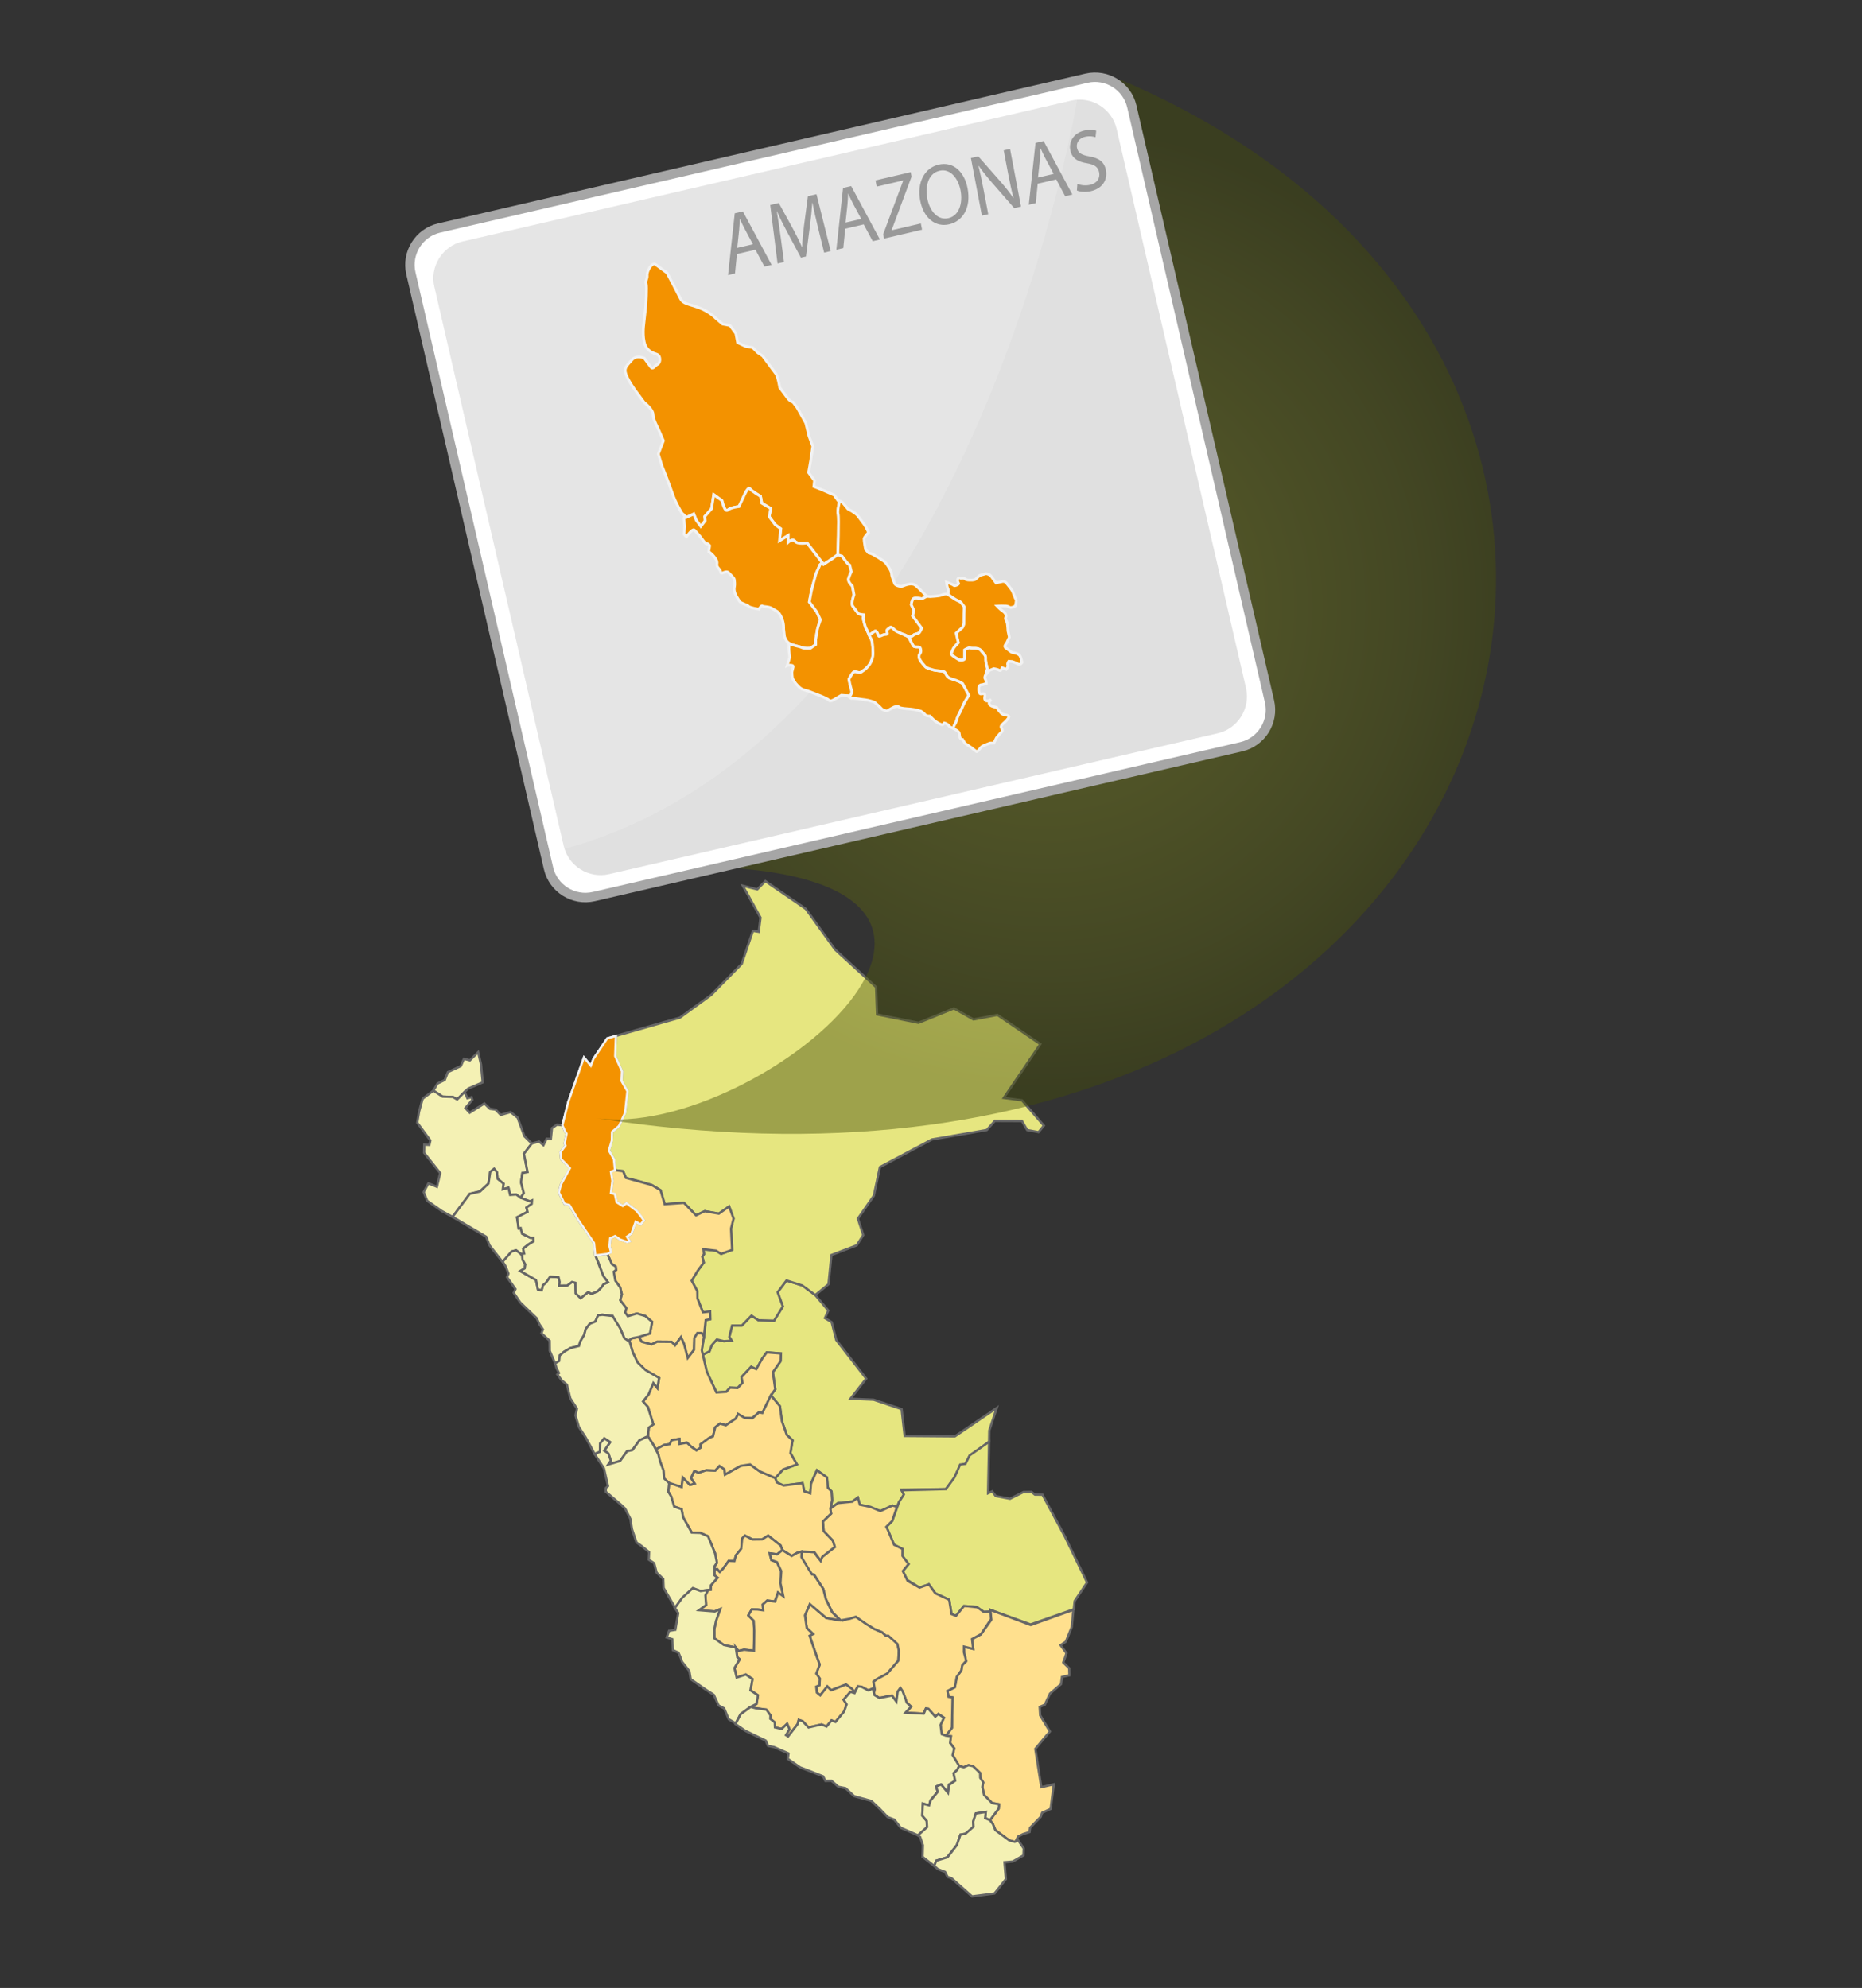
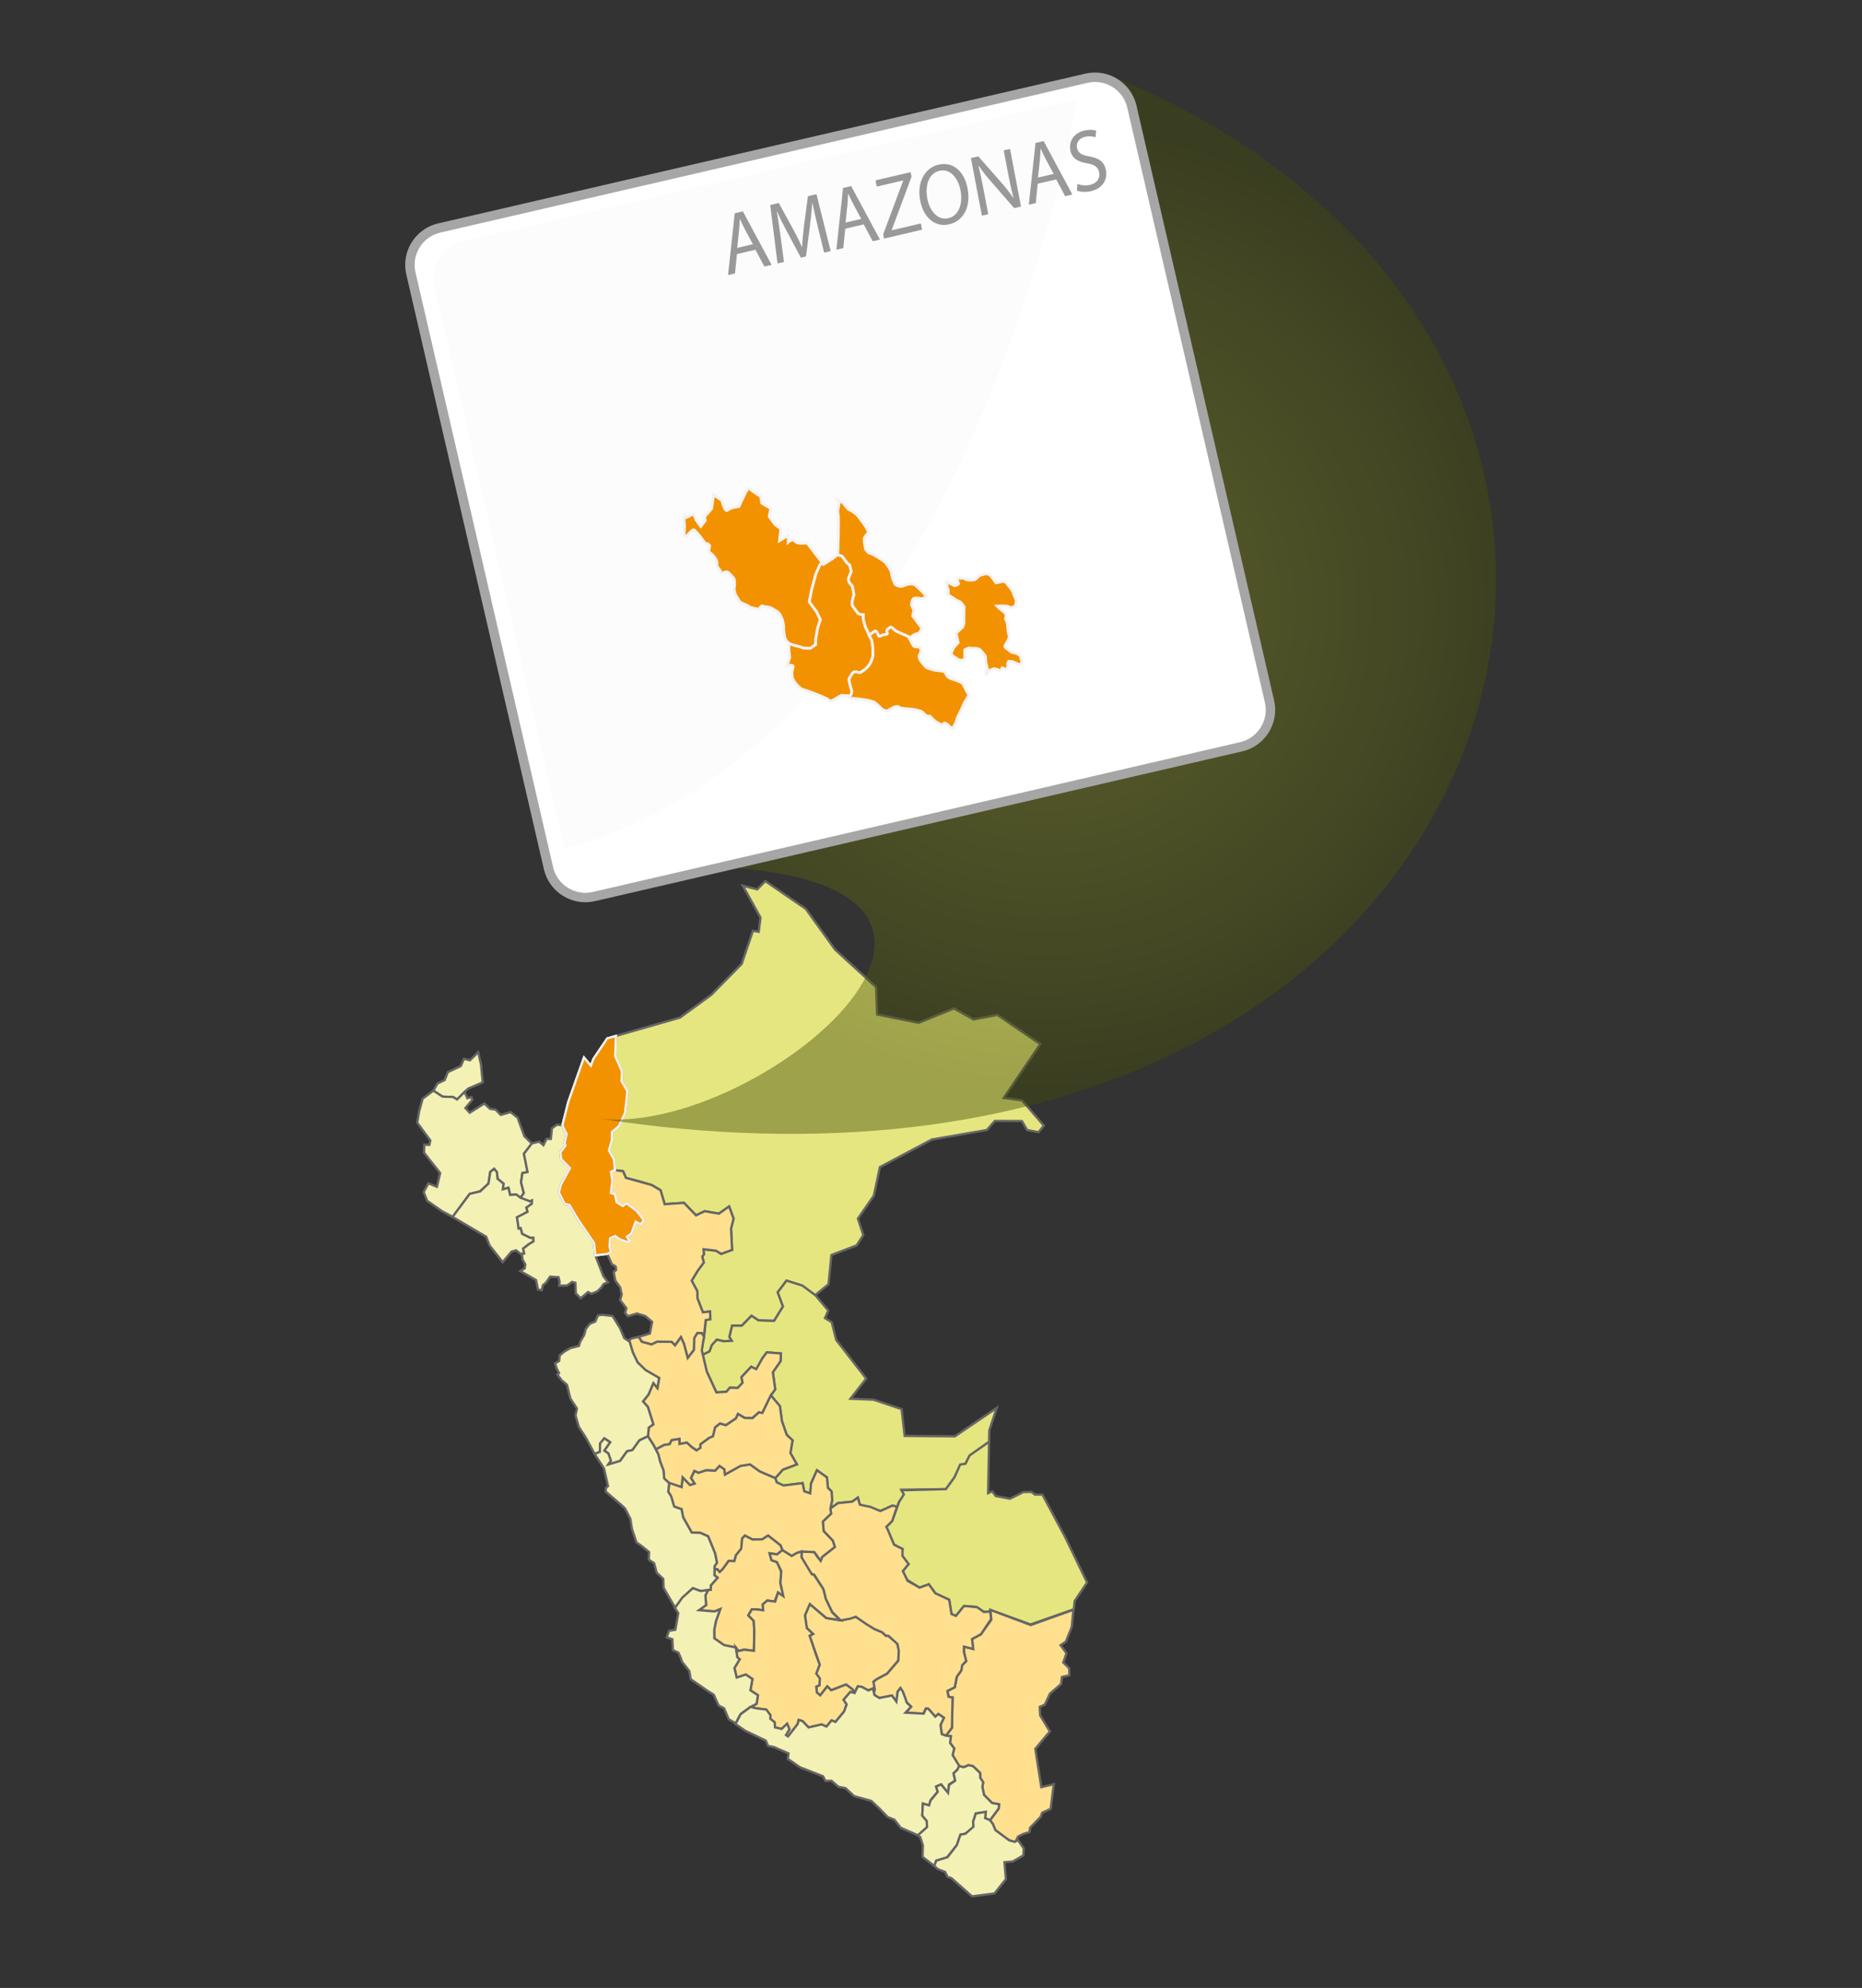
<svg xmlns="http://www.w3.org/2000/svg" version="1.1" id="Capa_1" x="0px" y="0px" width="148px" height="158px" viewBox="0 0 148 158" style="enable-background:new 0 0 148 158;" xml:space="preserve">
  <rect x="0" y="0" width="148" height="158" fill="#333333" stroke="none" />
  <style type="text/css">

	.st0{fill-rule:evenodd;clip-rule:evenodd;fill:#FFE08E;stroke:#666666;stroke-width:0.183;stroke-miterlimit:22.926;}
	.st1{fill:#E0E0E0;}
	.st2{opacity:0.25;fill:#F6F6F6;}
	.st3{opacity:0.44;fill:url(#SVGID_1_);}
	.st4{fill-rule:evenodd;clip-rule:evenodd;fill:#F4F1B4;stroke:#666666;stroke-width:0.183;stroke-miterlimit:22.926;}
	.st5{fill:#999999;}
	.st6{fill:#FFFFFF;}
	.st7{fill:#F39200;stroke:#F2F2F2;stroke-width:0.218;}
	.st8{fill-rule:evenodd;clip-rule:evenodd;fill:#F39200;stroke:#F2F2F2;stroke-width:0.175;}
	.st9{fill:none;stroke:#A6A6A6;stroke-width:0.75;stroke-miterlimit:10;}
	.st10{fill-rule:evenodd;clip-rule:evenodd;fill:#E6E680;stroke:#666666;stroke-width:0.183;stroke-miterlimit:22.926;}

</style>
  <g>
    <g>
      <g>
        <polygon class="st10" points="71.466,119.368 71.878,118.825 71.648,118.404 75.183,118.356 75.865,117.423 76.32,116.472      76.738,116.341 77.065,115.732 78.616,114.593 78.632,113.695 79.226,111.902 75.9,114.158 71.904,114.128 71.664,111.995      69.437,111.246 67.596,111.173 68.85,109.573 66.466,106.498 66.105,105.085 65.571,104.761 65.835,104.161 64.804,102.931      63.806,102.171 62.513,101.773 61.807,102.707 62.224,103.836 61.525,104.969 60.289,104.932 59.731,104.565 58.96,105.355      58.188,105.355 57.968,106.259 58.152,106.554 57.54,106.598 56.973,106.464 56.598,106.841 56.391,107.405 55.859,107.668      56.176,109.007 56.943,110.671 57.734,110.618 58.019,110.29 58.627,110.317 59.023,109.905 58.936,109.454 59.708,108.63      60.112,108.846 60.601,107.954 60.945,107.485 62.071,107.572 62.042,108.181 61.429,109.065 61.619,110.418 61.274,110.904      61.99,111.761 62.15,112.949 62.532,114.041 62.996,114.475 62.825,115.487 63.34,116.388 62.227,116.803 61.623,117.474      61.749,117.838 62.259,118.076 63.793,117.877 63.924,118.528 64.402,118.693 64.474,117.872 64.933,116.854 65.733,117.429      65.787,118.219 66.096,118.536 66.133,119.29 65.999,119.904 66.61,119.465 67.743,119.351 68.186,119.025 68.344,119.593      69.975,120.097 70.938,119.661 71.298,119.761    " />
        <polygon class="st10" points="55.768,107.305 56.012,105.883 56.091,104.919 56.455,104.847 56.444,104.237 55.869,104.301      55.435,103.188 55.424,102.615 54.978,101.789 55.463,100.987 55.939,100.346 55.818,99.875 55.952,99.684 55.917,99.288      56.916,99.404 57.317,99.656 58.192,99.338 58.106,97.65 58.306,96.854 57.955,95.888 57.139,96.46 56.018,96.265 55.321,96.592      54.362,95.6 52.832,95.709 52.504,94.602 51.823,94.195 50.85,93.9 49.75,93.617 49.523,93.087 48.881,93.005 48.795,92.141      48.396,91.441 48.629,90.647 48.642,89.968 49.201,89.491 49.681,88.438 49.865,86.728 49.4,85.918 49.434,85.15 48.896,83.944      48.952,82.335 54.041,80.882 56.527,79.079 58.953,76.61 59.845,73.981 60.308,74.055 60.448,72.934 59.453,71.133      59.039,70.398 60.191,70.684 60.831,70.032 64.049,72.238 66.379,75.477 69.636,78.455 69.716,80.625 73.005,81.294      75.82,80.149 77.377,81.026 79.278,80.665 82.688,82.986 79.786,87.261 81.23,87.452 82.969,89.464 82.551,89.983 81.643,89.816      81.228,89.1 79.075,89.091 78.433,89.814 74.073,90.565 69.938,92.76 69.458,95.03 68.19,96.854 68.616,98.162 68.094,98.979      66.085,99.75 65.855,102.067 64.804,102.931 63.769,102.17 62.513,101.773 61.807,102.707 62.224,103.836 61.525,104.969      60.289,104.932 59.731,104.565 58.96,105.355 58.188,105.355 57.968,106.259 58.152,106.554 57.54,106.598 56.973,106.464      56.575,106.912 56.391,107.405 55.859,107.668    " />
        <polygon class="st10" points="79.149,118.907 80.28,119.118 81.347,118.587 81.987,118.576 82.259,118.788 82.858,118.795      84.649,122.136 86.407,125.774 85.419,127.248 85.35,127.905 81.91,129.109 78.713,127.953 78.714,128.091 78.199,128.117      77.607,127.714 76.616,127.648 75.984,128.429 75.627,128.282 75.446,127.149 74.346,126.638 73.83,125.921 73.091,126.184      72.097,125.565 71.761,124.868 72.216,124.311 71.684,123.627 71.74,123.115 71.062,122.771 70.447,121.356 70.916,120.883      71.466,119.368 71.843,118.776 71.659,118.447 75.183,118.356 75.865,117.423 76.317,116.4 76.738,116.341 77.071,115.674      78.616,114.593 78.537,118.678 78.865,118.534    " />
      </g>
      <g>
        <polygon class="st0" points="67.898,134.523 68.185,134.033 68.486,134.067 69.025,134.356 69.38,134.198 69.481,134.512      69.532,134.266 69.451,133.636 69.717,133.448 70.516,133.021 71.405,131.987 71.455,131.121 71.31,130.602 70.602,130.003      70.419,130.011 70.118,129.731 69.46,129.45 68.021,128.497 66.818,128.79 65.679,128.6 64.368,127.486 63.981,128.384      64.129,129.402 64.623,129.867 64.351,130.008 65.15,132.305 64.882,133.015 65.141,133.428 65.132,133.94 64.877,134.054      64.929,134.524 65.196,134.744 65.755,134.035 66.064,134.341 67.244,133.884 67.753,134.261    " />
        <g>
          <polygon class="st0" points="78.688,144.67 79.371,143.767 79.418,143.404 78.854,143.301 78.22,142.665 78.082,142.028       78.148,141.676 77.913,141.296 77.905,140.919 77.338,140.373 76.979,140.295 76.602,140.459 76.234,140.363 75.718,139.496       75.848,138.965 75.5,138.501 75.581,138.001 75.183,137.952 75.664,137.323 75.714,134.914 75.397,134.861 75.302,134.4       75.889,134.102 76.066,133.229 76.404,132.771 76.483,132.34 76.783,132.057 76.646,131.389 76.618,130.874 77.353,131.055       77.261,130.27 77.971,129.887 78.795,128.737 78.713,127.953 81.925,129.157 85.316,127.945 85.186,129.313 84.717,130.479       84.297,130.757 84.765,131.392 84.648,131.762 84.512,132.131 84.986,132.597 85.001,133.15 84.41,133.282 84.336,133.852       83.459,134.604 83.044,135.489 82.639,135.663 82.678,136.338 83.037,136.936 83.451,137.617 82.908,138.255 82.291,138.998       82.767,142.044 83.758,141.813 83.511,143.768 82.835,144.073 82.719,144.402 81.877,145.265 81.832,145.609 81.309,145.773       80.925,145.963 80.697,146.407 80.276,146.289 80.007,146.12 79.116,145.456 78.92,144.973     " />
          <polygon class="st0" points="63.723,123.313 63.704,123.76 64.16,124.639 64.535,125.135 64.715,125.16 65.441,126.3       65.638,127.085 66.137,128.115 66.818,128.79 67.551,128.658 68.021,128.497 68.857,129.08 69.5,129.472 70.118,129.731       70.419,130.011 70.602,130.003 71.332,130.663 71.44,131.196 71.405,131.987 70.516,133.021 69.717,133.448 69.426,133.665       69.532,134.266 69.468,134.56 69.508,134.72 69.898,134.956 70.892,134.759 71.248,135.243 71.352,134.456 71.536,134.19       71.753,134.437 72.05,135.288 72.419,135.645 72.012,136.128 73.381,136.207 73.6,135.789 73.794,135.82 74.342,136.441       74.586,136.227 75.027,136.526 74.759,137.095 74.854,137.831 75.183,137.952 75.664,137.323 75.714,134.914 75.397,134.861       75.302,134.4 75.889,134.102 76.046,133.272 76.404,132.771 76.483,132.34 76.799,132.002 76.614,131.315 76.618,130.874       77.353,131.055 77.261,130.27 77.971,129.887 78.77,128.688 78.714,128.091 78.199,128.117 77.671,127.746 76.896,127.662       76.616,127.648 75.984,128.429 75.627,128.282 75.446,127.149 74.346,126.638 73.83,125.921 73.091,126.184 72.14,125.646       71.761,124.868 72.216,124.311 71.733,123.662 71.74,123.115 71.062,122.771 70.569,121.593 70.447,121.356 70.916,120.883       71.155,120.182 71.298,119.761 70.938,119.661 69.975,120.097 69.179,119.763 68.344,119.593 68.186,119.025 67.743,119.351       66.61,119.465 65.979,119.915 66.061,120.299 65.403,120.93 65.467,121.691 66.195,122.453 66.354,122.955 65.908,123.298       65.358,123.736 65.228,124.044 64.931,123.683 64.73,123.36     " />
          <polygon class="st0" points="50.767,106.256 51.01,106.643 51.788,106.857 52.231,106.639 53.379,106.648 53.633,106.934       54.125,106.278 54.356,106.794 54.666,107.933 55.164,107.285 55.208,106.334 55.426,105.962 55.773,105.956 55.95,106.21       56.091,104.919 56.455,104.847 56.444,104.237 55.869,104.301 55.435,103.188 55.424,102.615 54.978,101.789 55.449,101.008       55.939,100.346 55.818,99.875 55.952,99.684 55.917,99.288 56.916,99.404 57.317,99.656 58.192,99.338 58.106,97.65       58.306,96.854 57.955,95.888 57.139,96.46 56.018,96.265 55.321,96.592 54.362,95.6 52.832,95.709 52.504,94.602 51.798,94.185       49.75,93.617 49.523,93.087 48.881,93.005 48.544,93.127 48.672,93.85 48.555,94.822 48.874,94.932 49.011,95.55 49.498,95.853       49.799,95.637 50.595,96.234 51.175,96.999 50.921,97.311 50.525,97.095 50.189,98.037 49.842,98.294 50.048,98.644       49.868,98.719 49.273,98.505 48.889,98.236 48.496,98.417 48.445,99.05 48.561,99.522 48.268,99.659 48.627,100.468       48.938,100.663 48.97,100.937 48.775,101.101 48.909,101.783 49.292,102.32 49.417,102.883 49.292,103.34 49.785,103.975       49.683,104.338 49.903,104.613 50.627,104.397 51.289,104.597 51.836,105.063 51.658,105.984     " />
          <polygon class="st0" points="52.134,115.193 52.795,114.845 53.229,114.785 53.385,114.467 54,114.364 54.007,114.769       54.594,114.662 54.933,114.979 55.386,115.28 55.678,115.073 55.673,114.8 56.33,114.319 56.673,114.158 56.847,113.443       57.23,113.144 57.693,113.278 58.484,112.751 58.66,112.381 59.184,112.694 59.782,112.713 60.324,112.253 60.595,112.301       61.274,110.904 61.619,110.418 61.429,109.065 62.042,108.181 62.071,107.572 60.945,107.485 60.601,107.954 60.11,108.817       59.708,108.63 58.936,109.454 59.023,109.905 58.627,110.317 58.019,110.29 57.734,110.618 56.943,110.671 56.176,109.007       55.783,107.326 55.955,106.233 55.773,105.956 55.426,105.962 55.184,106.349 55.164,107.285 54.666,107.933 54.368,106.813       54.125,106.278 53.657,106.931 53.379,106.648 52.231,106.639 51.788,106.857 51.01,106.643 50.767,106.256 50.255,106.362       49.929,106.554 50.049,106.642 50.292,107.471 50.657,108.273 51.316,108.912 52.392,109.533 52.256,110.322 51.933,109.923       51.549,110.828 51.109,111.387 51.494,111.819 51.929,113.204 51.565,113.468 51.501,114.158 51.939,114.833     " />
          <polygon class="st0" points="56.784,124.762 57.012,124.71 57.207,124.944 57.464,124.69 57.924,124.055 58.374,124.075       58.498,123.609 58.931,123.118 58.99,122.28 59.206,122.045 59.806,122.359 60.565,122.373 61.053,122.047 62.042,122.828       62.188,123.205 62.927,123.667 63.369,123.421 63.723,123.313 64.73,123.36 65.228,124.044 65.358,123.736 66.354,122.955       66.195,122.453 65.467,121.691 65.403,120.93 66.061,120.299 66.001,119.913 66.146,119.226 66.096,118.536 65.804,118.251       65.733,117.429 64.933,116.854 64.465,117.92 64.402,118.693 63.924,118.528 63.793,117.877 62.283,118.065 61.732,117.812       61.623,117.474 60.396,116.945 59.619,116.39 58.884,116.492 57.624,117.194 57.592,116.756 57.187,116.509 56.846,116.879       56.117,116.845 55.513,117.043 55.211,116.905 54.919,117.468 55.207,117.91 54.847,118.025 54.26,117.417 54.172,118.183       53.18,117.818 53.116,118.557 53.348,118.939 53.545,119.719 54.172,119.949 54.299,120.597 54.98,121.808 55.653,121.827       56.283,122.105 56.833,123.454 56.986,124.206 56.798,124.477     " />
          <polygon class="st0" points="58.482,130.945 58.692,131.223 59.144,131.115 59.927,131.204 59.956,129.631 59.908,128.822       59.48,128.389 59.758,127.911 60.214,127.922 60.659,127.985 60.627,127.525 60.981,127.213 61.574,127.282 61.841,126.572       62.263,126.868 62.034,125.827 62.087,124.904 61.758,124.157 61.319,123.998 61.173,123.459 61.765,123.54 62.188,123.205       62.042,122.828 61.053,122.047 60.574,122.349 59.806,122.359 59.206,122.045 58.99,122.28 58.912,123.092 58.498,123.609       58.374,124.075 57.924,124.055 57.464,124.69 57.207,124.944 56.985,124.716 56.784,124.762 56.785,125.2 57.035,125.397       56.5,126.006 56.485,126.355 56.279,126.373 56.068,126.795 56.123,127.57 55.56,127.976 56.779,128.085 57.245,127.893       56.907,128.842 56.773,129.518 56.777,130.209 57.531,130.767     " />
          <polygon class="st0" points="64.929,134.524 65.196,134.744 65.755,134.035 66.064,134.341 66.495,134.179 67.244,133.884       67.753,134.261 67.926,134.563 67.598,134.466 67.055,135.091 67.294,135.465 67.096,136.029 66.406,136.86 66.095,136.738       65.693,137.229 65.3,137.059 64.268,137.298 63.798,136.803 63.485,136.698 63.402,137.026 62.639,138.011 62.47,137.906       62.749,137.441 62.563,137.002 62.128,137.414 61.596,137.292 61.566,136.911 61.227,136.609 61.239,136.331 60.891,135.882       60.077,135.771 59.665,135.663 60.132,135.423 60.244,134.736 59.646,134.345 59.807,133.449 59.282,133.092 58.556,133.331       58.375,132.575 58.792,131.879 58.606,131.722 58.48,130.938 58.692,131.223 59.144,131.115 59.927,131.204 59.956,129.631       59.908,128.822 59.48,128.389 59.758,127.911 60.214,127.922 60.659,127.985 60.627,127.525 60.981,127.213 61.613,127.292       61.841,126.572 62.263,126.868 62.034,125.827 62.099,124.874 61.758,124.157 61.319,123.998 61.173,123.459 61.765,123.54       62.188,123.205 62.927,123.667 63.355,123.42 63.723,123.313 63.704,123.76 64.535,125.135 64.684,125.145 65.441,126.3       65.638,127.085 66.145,128.149 66.783,128.773 65.679,128.6 64.368,127.486 63.981,128.384 64.129,129.402 64.623,129.867       64.351,130.008 64.817,131.39 65.15,132.305 64.882,133.015 65.17,133.415 65.132,133.94 64.877,134.054     " />
          <polygon class="st0" points="52.134,115.193 52.795,114.845 53.229,114.785 53.385,114.467 54,114.364 54.007,114.769       54.594,114.662 54.967,115.005 55.355,115.28 55.678,115.073 55.673,114.8 56.366,114.286 56.673,114.158 56.847,113.443       57.23,113.144 57.693,113.278 58.502,112.732 58.66,112.381 59.184,112.694 59.812,112.715 60.324,112.253 60.595,112.301       61.274,110.904 61.99,111.761 62.15,112.949 62.532,114.041 62.996,114.475 62.825,115.487 63.34,116.388 62.227,116.803       61.623,117.474 60.396,116.945 59.619,116.39 58.856,116.509 57.624,117.194 57.582,116.784 57.187,116.509 56.846,116.879       56.146,116.843 55.534,117.054 55.187,116.904 54.919,117.468 55.207,117.91 54.847,118.025 54.26,117.417 54.172,118.183       53.175,117.853 52.789,117.53 52.724,116.84 52.469,116.167 52.33,115.63     " />
          <polygon class="st8" points="48.561,99.522 48.268,99.659 47.321,99.775 47.218,98.795 45.955,96.941 45.262,95.77       44.871,95.675 44.427,94.774 44.585,94.152 45.301,92.844 44.607,92.13 44.545,91.588 44.947,91.048 44.877,90.881       45.037,90.108 44.901,89.891 44.702,89.438 45.164,87.598 46.417,84.047 46.962,84.705 47.174,84.153 48.268,82.528       48.952,82.335 48.896,83.944 49.434,85.15 49.4,85.918 49.865,86.728 49.681,88.438 49.201,89.491 48.642,89.968 48.629,90.647       48.396,91.441 48.795,92.141 48.881,93.005 48.558,93.127 48.672,93.85 48.555,94.822 48.873,94.909 49.011,95.55       49.498,95.853 49.799,95.637 50.595,96.234 50.93,96.655 51.175,96.999 50.921,97.311 50.525,97.095 50.189,98.037       49.825,98.289 50.048,98.644 49.868,98.719 49.273,98.505 48.889,98.236 48.496,98.417 48.445,99.05     " />
        </g>
      </g>
      <g>
        <polygon class="st4" points="34.447,86.685 34.818,86.923 35.177,87.16 36.024,87.198 36.335,87.384 36.929,86.785      37.224,86.516 38.367,86.026 38.299,85.324 38.233,84.608 38.008,83.627 37.35,84.273 36.876,84.153 36.628,84.731      35.596,85.213 35.347,85.841 34.768,86.121    " />
        <polygon class="st4" points="33.594,87.322 33.313,88.342 33.163,89.231 34.206,90.643 34.128,90.995 33.723,90.977      33.706,91.615 34.055,92.061 34.987,93.233 34.728,94.328 34.051,94.052 33.675,94.746 33.951,95.436 35.108,96.249      35.974,96.719 37.336,94.889 38.146,94.691 38.826,94.071 38.967,93.144 39.273,92.899 39.495,93.18 39.545,93.687 40.02,94.076      39.962,94.528 40.411,94.4 40.546,94.972 41.003,94.932 41.384,95.194 41.635,94.825 41.416,93.968 41.522,93.234 41.932,93.155      41.754,92.201 41.642,91.704 42.269,90.885 41.68,90.306 41.231,89.081 41.155,88.845 40.585,88.389 39.8,88.611 39.388,88.188      38.948,88.13 38.499,87.704 37.333,88.438 36.994,88.065 37.54,87.415 37.477,87.203 37.152,87.287 36.929,86.785 36.335,87.384      36,87.186 35.177,87.16 34.447,86.685    " />
        <polygon class="st4" points="35.974,96.719 37.336,94.889 38.168,94.692 38.826,94.071 38.967,93.144 39.273,92.899      39.498,93.156 39.545,93.687 40.02,94.076 39.962,94.528 40.411,94.4 40.546,94.972 41.028,94.936 41.384,95.194 41.875,95.28      42.104,95.472 42.31,95.446 42.265,95.683 41.844,95.98 41.93,96.313 41.441,96.597 41.092,96.75 41.174,97.207 41.223,97.639      41.384,97.602 41.511,98.06 42.143,98.372 42.393,98.373 42.402,98.668 42.028,98.889 41.582,99.239 41.664,99.63 41.397,99.666      41.019,99.375 40.664,99.473 39.957,100.313 38.906,98.974 38.641,98.294    " />
-         <polygon class="st4" points="40.3,101.506 40.414,101.228 40.19,100.651 39.953,100.276 40.664,99.473 41.019,99.375      41.403,99.664 41.521,99.828 41.532,100.101 41.752,100.496 41.703,100.811 41.353,101.021 41.62,101.169 41.895,101.34      42.238,101.525 42.603,101.734 42.761,102.489 43.054,102.547 43.153,102.145 43.389,101.929 43.728,101.469 44.395,101.51      44.48,101.877 44.444,102.181 45.079,102.175 45.466,101.888 45.735,101.956 45.766,102.796 46.157,103.164 46.747,102.693      47.012,102.83 47.487,102.636 47.795,102.32 47.977,102.058 48.325,101.915 47.95,101.41 47.526,100.271 47.321,99.775      48.268,99.659 48.526,100.214 48.627,100.468 48.938,100.663 48.97,100.937 48.782,101.075 48.909,101.783 49.292,102.32      49.428,102.858 49.292,103.34 49.785,103.975 49.691,104.311 49.903,104.613 50.627,104.397 51.289,104.597 51.836,105.063      51.658,105.984 50.782,106.262 50.255,106.362 49.906,106.573 49.621,106.356 49.283,105.56 48.887,105.01 48.691,104.594      47.878,104.5 47.536,104.541 47.32,105.075 46.881,105.213 46.557,105.629 46.433,106.099 46.151,106.572 46.02,106.975      45.354,107.137 44.853,107.432 44.488,107.732 44.444,108.171 44.119,108.36 43.698,107.367 43.689,106.563 43.035,105.968      43.151,105.656 42.865,105.235 42.67,104.784 41.343,103.513 40.833,102.752 40.971,102.454    " />
        <polygon class="st4" points="44.119,108.36 44.244,108.755 44.433,109.13 44.302,109.242 44.654,109.712 45.061,110.056      45.182,110.529 45.33,111.14 45.859,111.957 45.741,112.5 46.01,113.412 46.543,114.233 46.964,114.997 47.26,115.559      47.682,115.393 47.713,114.73 48.032,114.32 48.496,114.622 48.03,115.294 48.351,115.516 48.553,116.084 48.374,116.386      49.288,116.117 49.841,115.345 50.271,115.25 50.824,114.479 51.247,114.271 51.501,114.158 51.565,113.468 51.929,113.204      51.494,111.819 51.109,111.387 51.549,110.828 51.933,109.923 52.256,110.322 52.386,109.511 51.315,108.893 50.679,108.284      50.292,107.471 50.049,106.642 49.621,106.356 49.287,105.566 48.691,104.594 47.878,104.5 47.536,104.541 47.313,105.037      46.881,105.213 46.557,105.629 46.433,106.099 46.109,106.649 46.02,106.975 45.354,107.137 44.854,107.422 44.488,107.732      44.444,108.171    " />
        <polygon class="st4" points="48.007,116.71 47.26,115.559 47.682,115.393 47.702,114.709 48.032,114.32 48.496,114.622      48.03,115.294 48.351,115.516 48.553,116.084 48.342,116.396 49.288,116.117 49.841,115.345 50.271,115.25 50.824,114.479      51.501,114.158 51.947,114.861 52.328,115.592 52.469,116.167 52.737,116.863 52.792,117.508 53.188,117.876 53.116,118.557      53.348,118.939 53.591,119.747 54.172,119.949 54.299,120.597 54.98,121.808 55.653,121.827 56.283,122.105 56.833,123.454      56.986,124.206 56.798,124.477 56.785,125.2 57.035,125.397 56.5,126.006 56.485,126.355 55.682,126.453 55.07,126.229      54.236,127.01 53.663,127.78 52.749,126.206 52.719,125.491 52.191,124.991 51.998,124.248 51.565,123.96 51.593,123.36      51.002,122.879 50.59,122.591 50.234,121.539 50.105,120.717 49.686,119.9 49.388,119.618 48.151,118.559 48.154,118.27      48.327,118.111    " />
        <polygon class="st4" points="53.663,127.78 54.228,126.983 55.07,126.229 55.682,126.453 56.279,126.373 56.068,126.795      56.123,127.57 55.56,127.976 56.816,128.076 57.245,127.893 56.907,128.842 56.773,129.518 56.777,130.209 57.537,130.743      58.482,130.945 58.606,131.722 58.792,131.879 58.375,132.575 58.556,133.331 59.282,133.092 59.807,133.449 59.646,134.345      60.244,134.736 60.132,135.423 59.621,135.683 58.869,136.229 58.472,136.97 57.917,136.638 57.559,135.782 57.115,135.547      56.732,134.701 56.091,134.286 54.901,133.461 54.794,132.819 54.203,132.066 54.123,131.803 53.928,131.352 53.482,131.149      53.442,130.285 52.995,130.14 53.177,129.615 53.681,129.535 53.911,128.207 53.635,127.786    " />
        <path class="st4" d="M58.461,137.028l0.406-0.782l0.798-0.583l0.412,0.108l0.842,0.107l0.32,0.452l-0.012,0.278l0.352,0.273     l0.018,0.409l0.532,0.122l0.435-0.412l0.186,0.439l-0.279,0.465l0.169,0.104l0.763-0.984l0.083-0.328l0.313,0.104l0.469,0.495     l1.033-0.239l0.393,0.17l0.401-0.49l0.312,0.122l0.689-0.831l0.199-0.564l-0.24-0.374l0.543-0.625l0.328,0.098l0.259-0.53     l0.301,0.034l0.54,0.289l0.355-0.158l0.127,0.521l0.391,0.236l0.993-0.197l0.356,0.484l0.104-0.787l0.231-0.285l0.169,0.266     l0.204,0.529l0.112,0.359l0.35,0.319l-0.446,0.478l1.45,0.08l0.178-0.413l0.194,0.031l0.547,0.621l0.245-0.215l0.441,0.3     l-0.269,0.568l0.095,0.736l0.329,0.121l0.398,0.049l-0.063,0.533l0.329,0.431l-0.13,0.531l0.535,0.878l-0.164,0.294l-0.294,0.273     l0.127,0.588l-0.492,0.303c0,0-0.032,0.701-0.075,0.661c-0.043-0.039-0.552-0.667-0.552-0.667l-0.379,0.164l0.11,0.421     l-0.568,0.669l-0.101,0.418l-0.509-0.15l-0.05,0.956l0.358,0.424l0.016,0.508l-0.717,0.633l-1.367-0.599l-0.508-0.643     l-0.528-0.204l-0.65-0.672l-0.646-0.611l-1.369-0.38l-0.689-0.637l-0.563-0.107l-0.554-0.479l-0.484,0.009l-0.18-0.363     l-1.123-0.444l-0.699-0.266l-0.984-0.68l0.058-0.428l-1.151-0.505l-0.48-0.098l-0.178-0.416l-1.629-0.784L58.461,137.028z" />
        <polygon class="st4" points="73.329,147.583 73.355,146.655 73.14,146.008 72.962,145.868 73.689,145.214 73.663,144.728      73.305,144.304 73.355,143.348 73.846,143.489 73.967,143.101 74.534,142.411 74.403,141.995 74.802,141.826 75.354,142.493      75.434,141.869 75.922,141.529 75.795,140.941 76.089,140.668 76.234,140.363 76.602,140.459 76.979,140.295 77.338,140.373      77.905,140.919 77.913,141.296 78.146,141.646 78.082,142.028 78.22,142.665 78.854,143.301 79.418,143.404 79.378,143.74      78.688,144.67 78.304,144.502 78.356,144.01 77.562,144.131 77.352,144.782 77.394,145.233 76.731,145.746 76.343,145.814      76.052,146.651 75.267,147.631 74.419,147.884 74.259,148.302    " />
        <polygon class="st4" points="74.539,148.555 75.122,148.782 75.313,149.174 75.621,149.274 77.262,150.723 79.048,150.491      79.953,149.35 79.84,148.006 80.504,147.949 81.345,147.466 81.369,146.912 80.913,146.247 80.663,146.392 80.215,146.268      79.116,145.456 78.92,144.973 78.688,144.67 78.304,144.502 78.356,144.01 77.562,144.131 77.352,144.782 77.375,145.183      76.731,145.746 76.343,145.814 76.052,146.651 75.313,147.61 74.419,147.884 74.259,148.302    " />
        <polygon class="st4" points="41.384,95.194 41.635,94.825 41.416,93.968 41.522,93.234 41.932,93.155 41.642,91.704      42.269,90.885 42.848,90.731 43.193,91.017 43.447,90.509 43.783,90.523 43.871,89.671 44.269,89.391 44.702,89.438      44.901,89.891 45.037,90.108 44.877,90.881 44.947,91.048 44.545,91.588 44.607,92.13 45.327,92.837 44.594,94.133      44.427,94.774 44.871,95.675 45.262,95.77 45.979,96.977 46.956,98.388 47.218,98.795 47.321,99.775 47.95,101.41      48.325,101.915 47.977,102.058 47.789,102.336 47.487,102.636 47.012,102.83 46.747,102.693 46.151,103.184 45.766,102.796      45.735,101.956 45.466,101.888 45.079,102.175 44.444,102.181 44.48,101.877 44.395,101.51 43.728,101.469 43.391,101.952      43.153,102.145 43.054,102.547 42.761,102.489 42.603,101.734 41.353,101.021 41.703,100.811 41.752,100.496 41.532,100.101      41.501,99.797 41.403,99.664 41.664,99.63 41.582,99.239 42.035,98.89 42.402,98.668 42.393,98.373 42.143,98.372 41.511,98.06      41.384,97.602 41.223,97.639 41.092,96.75 41.93,96.313 41.844,95.98 42.265,95.683 42.289,95.403 42.104,95.472    " />
      </g>
    </g>
    <polygon class="st8" points="48.561,99.522 48.268,99.659 47.321,99.775 47.218,98.795 45.955,96.941 45.262,95.77 44.871,95.675    44.427,94.774 44.585,94.152 45.301,92.844 44.607,92.13 44.545,91.588 44.947,91.048 44.877,90.881 45.037,90.108 44.901,89.891    44.702,89.438 45.164,87.598 46.417,84.047 46.962,84.705 47.174,84.153 48.268,82.528 48.952,82.335 48.896,83.944 49.434,85.15    49.4,85.918 49.865,86.728 49.681,88.438 49.201,89.491 48.642,89.968 48.629,90.647 48.396,91.441 48.795,92.141 48.881,93.005    48.558,93.127 48.672,93.85 48.555,94.822 48.873,94.909 49.011,95.55 49.498,95.853 49.799,95.637 50.595,96.234 50.93,96.655    51.175,96.999 50.921,97.311 50.525,97.095 50.189,98.037 49.825,98.289 50.048,98.644 49.868,98.719 49.273,98.505 48.889,98.236    48.496,98.417 48.445,99.05  " />
  </g>
  <radialGradient id="SVGID_1_" cx="83.085" cy="48.185" r="39" gradientUnits="userSpaceOnUse">
    <stop offset="0.098" style="stop-color:#858E1A" />
    <stop offset="0.311" style="stop-color:#798218" />
    <stop offset="0.761" style="stop-color:#575F0F" />
    <stop offset="0.988" style="stop-color:#424A07" />
  </radialGradient>
  <path class="st3" d="M89.132,6.363c-4.061-0.587-7.884,1.261-13.033,2.247c-19.54,3.743-30.979,29.752-25.551,58.093  c0.143,0.743-0.288,2.238,0.46,2.209c36.923-1.44,9.404,22.002-3.748,19.938C121.291,100.469,142.618,29.211,89.132,6.363" />
  <g>
    <g>
      <g>
        <path class="st6" d="M100.906,55.752c0.372,1.607-0.639,3.227-2.246,3.599L47.199,71.259c-1.607,0.372-3.228-0.639-3.6-2.247     l-10.941-47.29c-0.372-1.607,0.639-3.227,2.246-3.599L86.363,6.216c1.607-0.372,3.228,0.639,3.6,2.247L100.906,55.752z" />
        <path class="st9" d="M100.906,55.752c0.372,1.607-0.639,3.227-2.246,3.599L47.199,71.259c-1.607,0.372-3.228-0.639-3.6-2.247     l-10.941-47.29c-0.372-1.607,0.639-3.227,2.246-3.599L86.363,6.216c1.607-0.372,3.228,0.639,3.6,2.247L100.906,55.752z" />
      </g>
      <g>
-         <path class="st1" d="M99.037,54.682c0.372,1.607-0.639,3.227-2.246,3.599L48.406,69.477c-1.607,0.372-3.227-0.639-3.599-2.247     l-10.28-44.438c-0.372-1.607,0.639-3.227,2.247-3.599L85.154,7.997c1.607-0.372,3.228,0.639,3.6,2.247L99.037,54.682z" />
-       </g>
+         </g>
      <path class="st2" d="M34.597,23.097c0,0-0.457-1.577,0.426-2.754s2.33-1.284,2.33-1.284l48.273-11.17    c0,0-8.268,50.669-40.762,59.582L34.597,23.097z" />
      <g>
        <path class="st7" d="M79.998,46.344c-0.119-0.163-0.309-0.128-0.309-0.128l-0.52,0.111c0,0-0.24-0.327-0.381-0.517     s-0.415-0.213-0.415-0.213l-0.499,0.137c0,0-0.23,0.209-0.334,0.303c-0.102,0.094-0.422,0.067-0.422,0.067     s-0.279,0.027-0.405-0.085c-0.126-0.112-0.339-0.054-0.339-0.054s-0.106-0.084-0.209,0.007c-0.102,0.094-0.033,0.304,0.027,0.387     c0.061,0.081-0.326,0.252-0.387,0.17s-0.574-0.252-0.574-0.252s0.049,0.412,0.109,0.494c0.061,0.081,0.018,0.486,0.018,0.486     c0.104,0.086,0.449,0.317,0.602,0.407c0.15,0.089,0.375,0.159,0.436,0.242c0.061,0.081,0.241,0.324,0.241,0.324l-0.015,0.561     c0,0-0.008,0.509-0.006,0.688c0.005,0.179-0.108,0.374-0.108,0.374l-0.512,0.468l0.172,0.752c0,0-0.389,0.401-0.426,0.526     c-0.036,0.124-0.188,0.355-0.095,0.45c0.167,0.167,0.603,0.408,0.603,0.408s0.431,0.062,0.428-0.118     c-0.005-0.179,0.004-0.688,0.004-0.688s0.322-0.202,0.454-0.141c0.132,0.063,0.632-0.074,0.832,0.197     c0.201,0.272,0.398,0.365,0.371,0.617c-0.027,0.253,0.143,0.828,0.143,0.828l-0.146,0.498l0.293-0.358l0.361-0.148     c0,0,0.34,0.054,0.445,0.139c0.105,0.085,0.23-0.209,0.23-0.209l0.311,0.127c0,0,0.184-0.213,0.127-0.346     c-0.053-0.132,0.078-0.299,0.078-0.299l0.273,0.023c0,0,0.227,0.07,0.443,0.189s0.336-0.125,0.336-0.125     s-0.059-0.312-0.152-0.497c-0.096-0.188-0.457-0.268-0.594-0.279c-0.137-0.012-0.279-0.202-0.516-0.349     c-0.238-0.149,0.012-0.331,0.074-0.479c0.061-0.147,0.182-0.392,0.182-0.392l-0.107-0.494c0,0-0.033-0.563-0.068-0.668     s-0.176-0.295-0.119-0.392c0.057-0.097,0.059-0.327-0.199-0.501c-0.258-0.175-0.484-0.423-0.484-0.423s0.371-0.021,0.508-0.008     c0.137,0.011,0.281-0.027,0.451,0.087c0.172,0.118,0.496-0.086,0.496-0.086s0.113-0.424,0.053-0.505     c-0.061-0.082-0.221-0.528-0.275-0.66C80.428,46.863,80.119,46.506,79.998,46.344z" />
-         <path class="st7" d="M53.52,22.636l-0.505-0.951c0,0-0.729-0.542-0.93-0.679c-0.201-0.136-0.448,0.268-0.448,0.268     s-0.221,0.325-0.2,0.625c0.022,0.3-0.167,0.417-0.082,0.663c0.08,0.246-0.026,1.731-0.026,1.731L51.15,25.95     c0,0-0.128,1.184,0.25,1.693c0.375,0.509,0.819,0.427,0.96,0.618c0.141,0.191,0.123,0.603-0.105,0.703     c-0.227,0.101-0.345,0.453-0.534,0.198c-0.188-0.253-0.518-0.699-0.518-0.699s-0.618-0.292-0.989,0.157     c-0.374,0.446-0.659,0.601-0.449,1.156c0.209,0.556,0.776,1.319,0.776,1.319l0.659,0.892c0,0,0.699,0.536,0.708,0.955     c0.01,0.419,0.398,1.108,0.398,1.108l0.425,0.981l-0.405,1.05l0.279,0.92c0,0,0.595,1.485,0.841,2.221     c0.243,0.737,0.75,1.556,0.75,1.556l0.343,0.354l0.603-0.28l0.199,0.499l0.361,0.488l0.347-0.454l-0.033-0.333l0.54-0.615     l0.175-1.12l0.652,0.472c0,0,0.218,0.975,0.459,0.755c0.239-0.22,0.895-0.284,0.895-0.284l0.352-0.747     c0,0,0.362-0.866,0.505-0.675c0.141,0.191,0.853,0.609,0.853,0.609l0.104,0.546l0.709,0.419l-0.123,0.646l0.471,0.637l0.45,0.335     l-0.102,0.948l0.693-0.42l-0.002,0.538c0,0,0.359-0.329,0.547-0.073c0.188,0.255,0.953,0.13,0.953,0.13l1.306,1.708l0.667-0.426     l0.473-0.353c0,0,0.104-2.978,0.023-3.223c-0.082-0.246,0.101-0.947,0.101-0.947l-0.424-0.572l-1.034-0.445l-0.569-0.228     l0.051-0.473l-0.472-0.636l0.172-0.979l0.165-1.103l-0.303-0.813l-0.254-1.036l-0.681-1.222l-0.333-0.447     c0,0-0.214-0.018-0.448-0.336c-0.237-0.318-0.614-0.828-0.614-0.828s-0.124-0.846-0.314-1.102     c-0.188-0.254-1.038-1.401-1.038-1.401l-0.402-0.272l-0.39-0.391l-0.582-0.108l-0.618-0.291l-0.139-0.728l-0.471-0.636     l-0.584-0.109l-0.543-0.464c0,0-0.484-0.518-1.315-0.827c-0.831-0.309-1.27-0.3-1.494-0.736     C53.861,23.294,53.52,22.636,53.52,22.636z" />
        <path class="st7" d="M64.147,43.153c0,0-0.765,0.125-0.953-0.13c-0.188-0.255-0.547,0.073-0.547,0.073l0.002-0.538l-0.693,0.42     l0.102-0.948l-0.45-0.335l-0.471-0.637l0.123-0.646l-0.709-0.419l-0.104-0.546c0,0-0.712-0.417-0.853-0.609     c-0.143-0.191-0.505,0.675-0.505,0.675l-0.352,0.747c0,0-0.656,0.064-0.895,0.284c-0.241,0.219-0.459-0.755-0.459-0.755     l-0.652-0.472l-0.175,1.12l-0.54,0.615l0.033,0.333l-0.347,0.454l-0.361-0.488l-0.199-0.499l-0.603,0.28l-0.126-0.13     c-0.03,0.141-0.048,0.243-0.048,0.243l0.052,0.588l-0.044,0.63l0.186,0.193c0,0,0.485-0.669,0.631-0.53     c0.145,0.139,0.492,0.548,0.492,0.548s0.414,0.619,0.493,0.549c0.075-0.07,0.234,0.146,0.234,0.146l-0.074,0.476     c0,0,0.276,0.201,0.397,0.364c0.119,0.163,0.306,0.355,0.253,0.63c-0.052,0.275,0.281,0.379,0.3,0.634     c0.018,0.255,0.41-0.194,0.637,0.053c0.226,0.247,0.437,0.416,0.447,0.545c0.009,0.127,0.052,0.359,0.005,0.584     c-0.048,0.223,0.015,0.483,0.151,0.724c0.135,0.239,0.215,0.347,0.296,0.455c0.081,0.108,0.615,0.255,0.694,0.362     c0.081,0.108,0.803,0.221,0.803,0.221s0.22-0.338,0.281-0.257c0.059,0.082,0.525,0.02,0.804,0.22     c0.276,0.201,0.442,0.138,0.687,0.642c0.245,0.501,0.196,0.954,0.196,0.954l0.07,0.616c0,0,0.1,0.363,0.356,0.538     c0.257,0.173,0.868,0.25,1.02,0.337c0.15,0.09,0.683,0.058,0.683,0.058l0.421-0.294l-0.001-0.406c0,0,0.11-0.601,0.127-0.751     c0.016-0.151,0.25-0.817,0.25-0.817l-0.3-0.635l-0.582-0.784l0.164-0.875l0.349-1.316l0.334-0.759l0.177-0.159L64.147,43.153z" />
        <path class="st7" d="M66.926,44.197c0,0-0.183-0.062-0.345-0.105l-0.46,0.343l-0.667,0.426l-0.101-0.132l-0.177,0.159     l-0.334,0.759l-0.349,1.316l-0.164,0.875l0.582,0.784l0.3,0.635c0,0-0.234,0.666-0.25,0.817c-0.017,0.15-0.127,0.751-0.127,0.751     l0.001,0.406l-0.421,0.294c0,0-0.532,0.033-0.683-0.058c-0.151-0.088-0.763-0.164-1.02-0.337l-0.009,0.507l0.071,0.615     l-0.207,0.642c0,0,0.095-0.043,0.323-0.023c0.228,0.018,0.141,0.189,0.141,0.189l-0.084,0.347c0,0-0.003,0.458,0.076,0.565     c0.081,0.108,0.091,0.236,0.422,0.568c0.33,0.333,0.498,0.27,0.918,0.433c0.417,0.162,1.412,0.524,1.532,0.685     c0.12,0.163,0.567-0.155,0.567-0.155l0.417-0.244l0.684,0.056c0,0,0.209-0.236,0.119-0.471c-0.089-0.236-0.207-0.855-0.207-0.855     s0.207-0.415,0.359-0.554c0.152-0.14,0.424,0.111,0.623-0.024c0.198-0.136,0.295-0.178,0.53-0.438     c0.234-0.259,0.338-0.581,0.385-0.805c0.046-0.225-0.007-1.219-0.126-1.381c-0.122-0.162-0.313-0.711-0.395-0.82     c-0.08-0.108-0.237-0.78-0.237-0.78l0.012-0.33c0,0-0.363-0.03-0.423-0.11c-0.06-0.082-0.259-0.354-0.421-0.568     c-0.16-0.217,0.098-0.907,0.098-0.907l-0.131-0.695c0,0-0.377-0.336-0.304-0.584c0.072-0.248,0.22-0.565,0.22-0.565l-0.127-0.52     c0,0-0.172-0.114-0.271-0.25C67.167,44.522,66.926,44.197,66.926,44.197z" />
        <path class="st7" d="M71.767,46.58c-0.193,0.086-0.591-0.049-0.647-0.18c-0.054-0.132-0.257-0.58-0.256-0.808     c0.001-0.228-0.339-0.688-0.46-0.851c-0.121-0.162-0.855-0.579-1.006-0.667s-0.354-0.13-0.354-0.13l-0.246-0.275     c0,0-0.13-0.696-0.116-0.847c0.018-0.151,0.354-0.504,0.354-0.504s-0.164-0.394-0.343-0.638c-0.18-0.243-0.322-0.433-0.502-0.676     c-0.18-0.244-0.79-0.549-0.79-0.549s-0.346-0.409-0.407-0.49c-0.05-0.068-0.303-0.17-0.385-0.201l0.11,0.149     c0,0-0.183,0.702-0.101,0.947c0.081,0.246-0.023,3.223-0.023,3.223l-0.008,0.005c0.001,0.002,0.002,0.005,0.003,0.006     c0.16,0.044,0.337,0.104,0.337,0.104s0.241,0.325,0.342,0.459c0.099,0.136,0.271,0.25,0.271,0.25l0.127,0.52     c0,0-0.148,0.317-0.22,0.565c-0.074,0.248,0.304,0.584,0.304,0.584l0.131,0.695c0,0-0.258,0.69-0.098,0.907     c0.162,0.215,0.362,0.486,0.421,0.568c0.06,0.08,0.423,0.11,0.423,0.11l-0.012,0.33c0,0,0.157,0.672,0.237,0.78     c0.05,0.068,0.145,0.31,0.238,0.521c0.118-0.09,0.313-0.238,0.428-0.313c0.174-0.113,0.267,0.301,0.326,0.382     c0.061,0.081,0.29-0.128,0.544-0.133c0.253-0.004,0.108-0.144,0.098-0.27c-0.01-0.129,0.184-0.213,0.26-0.284     c0.076-0.068,0.201,0.043,0.367,0.208c0.166,0.167,0.898,0.404,1.069,0.521c0.171,0.115,0.375-0.07,0.452-0.141     c0.076-0.068,0.354-0.097,0.432-0.167c0.076-0.069,0.199-0.364,0.199-0.364s-0.299-0.406-0.4-0.541     c-0.099-0.136-0.321-0.433-0.321-0.433l0.095-0.448l-0.206-0.449c0,0,0.04-0.354,0.167-0.469     c0.127-0.117,0.688,0.006,0.688,0.006l0.366-0.197c0,0-0.637-0.688-0.915-0.889S71.96,46.496,71.767,46.58z" />
        <path class="st7" d="M75.289,53.739c-0.146-0.201-0.131-0.339-0.319-0.378c-0.186-0.039-0.647-0.078-0.751-0.109     c-0.101-0.033-0.577-0.141-0.667-0.266c-0.093-0.125-0.325-0.331-0.463-0.624c-0.138-0.293,0.086-0.414,0.103-0.553     c0.016-0.14-0.002-0.375-0.17-0.39c-0.167-0.014-0.341,0.019-0.414-0.081c-0.073-0.099-0.318-0.587-0.318-0.587     s-0.039-0.06-0.087-0.142c-0.006-0.003-0.013-0.004-0.02-0.009c-0.171-0.117-0.903-0.354-1.069-0.521     c-0.167-0.165-0.291-0.278-0.367-0.208c-0.076,0.07-0.27,0.155-0.26,0.284c0.009,0.127,0.155,0.266-0.098,0.27     c-0.254,0.005-0.483,0.214-0.543,0.133c-0.061-0.081-0.154-0.496-0.327-0.383c-0.115,0.076-0.311,0.224-0.428,0.314     c0.056,0.125,0.111,0.238,0.157,0.299c0.119,0.162,0.173,1.156,0.125,1.38c-0.046,0.225-0.15,0.546-0.384,0.806     c-0.235,0.26-0.332,0.302-0.53,0.439c-0.199,0.135-0.47-0.116-0.623,0.023c-0.153,0.139-0.359,0.554-0.359,0.554     s0.118,0.619,0.207,0.855c0.089,0.237-0.119,0.471-0.119,0.471l-0.163-0.012c0.106,0.112,0.229,0.222,0.303,0.202     c0.141-0.039,0.793,0.091,1.066,0.114c0.273,0.023,0.737,0.189,0.737,0.189s0.463,0.394,0.544,0.502     c0.08,0.108,0.432,0.239,0.509,0.168c0.076-0.069,0.513-0.286,0.513-0.286s0.309-0.101,0.391,0.008     c0.079,0.108,0.605,0.127,0.923,0.153c0.319,0.026,0.808,0.169,0.808,0.169s0.238,0.146,0.337,0.281     c0.101,0.135,0.379,0.107,0.379,0.107s0.246,0.275,0.437,0.417c0.19,0.143,0.54,0.324,0.616,0.254l0.091-0.121     c0,0,0.229,0.042,0.357,0.217c0.129,0.174,0.383,0.196,0.383,0.196s-0.006-0.165,0.094-0.296c0.1-0.133,0.172-0.408,0.203-0.521     c0.035-0.115,0.248-0.519,0.248-0.519l0.33-0.721l0.336-0.558l-0.491-0.93c0,0-0.176-0.132-0.503-0.252     C75.688,53.958,75.438,53.938,75.289,53.739z" />
-         <path class="st7" d="M75.961,47.663c-0.152-0.089-0.497-0.321-0.602-0.407c-0.106-0.086-0.439-0.011-0.561,0.056     c-0.122,0.065-0.864,0.106-0.864,0.106l-0.285-0.024c0.001,0.002,0.004,0.005,0.004,0.005l-0.366,0.197     c0,0-0.561-0.123-0.688-0.006c-0.127,0.115-0.167,0.469-0.167,0.469l0.206,0.449l-0.095,0.448c0,0,0.222,0.297,0.321,0.433     c0.102,0.135,0.4,0.541,0.4,0.541s-0.123,0.294-0.199,0.364c-0.078,0.07-0.356,0.099-0.432,0.167     c-0.073,0.068-0.265,0.24-0.432,0.149c0.049,0.082,0.087,0.142,0.087,0.142s0.245,0.488,0.318,0.587     c0.073,0.1,0.247,0.067,0.414,0.081c0.168,0.015,0.186,0.25,0.17,0.39c-0.016,0.139-0.241,0.26-0.103,0.553     c0.138,0.292,0.37,0.499,0.463,0.624c0.091,0.125,0.566,0.233,0.667,0.266c0.104,0.031,0.565,0.071,0.751,0.109     c0.188,0.039,0.172,0.178,0.319,0.378c0.148,0.199,0.398,0.219,0.725,0.34c0.327,0.121,0.503,0.252,0.503,0.252l0.491,0.93     l-0.336,0.558l-0.33,0.721c0,0-0.213,0.403-0.248,0.519c-0.031,0.113-0.104,0.388-0.203,0.521     c-0.1,0.131-0.094,0.296-0.094,0.296s-0.031-0.004-0.073-0.013l0.207,0.123c0,0,0.217,0.12,0.277,0.202     c0.062,0.081,0.044,0.232,0.095,0.416c0.049,0.182,0.211,0.17,0.211,0.17l0.177,0.294l0.517,0.35c0,0,0.316,0.256,0.402,0.313     c0.087,0.058,0.307-0.28,0.41-0.374c0.102-0.093,0.677-0.299,0.677-0.299l0.3-0.001l0.207-0.416c0,0,0.242-0.311,0.395-0.45     c0.154-0.141,0.027-0.254-0.027-0.385s0.271-0.386,0.271-0.386s0.357-0.326,0.35-0.455c-0.01-0.128-0.311-0.128-0.488-0.193     c-0.174-0.066-0.492-0.55-0.492-0.55s-0.477-0.066-0.571-0.253c-0.097-0.185,0.154-0.37,0.154-0.37s-0.321,0.203-0.468,0.063     c-0.146-0.141,0.02-0.381-0.064-0.49c-0.08-0.109-0.303,0.052-0.385-0.057c-0.082-0.109-0.098-0.365-0.057-0.541     c0.041-0.175,0.271-0.155,0.271-0.155l0.309-0.102c0,0-0.018-0.256-0.098-0.365s0.033-0.303,0.033-0.303l0.146-0.498     c0,0-0.17-0.575-0.143-0.828c0.027-0.252-0.17-0.345-0.371-0.617c-0.2-0.271-0.7-0.135-0.832-0.197     c-0.132-0.061-0.454,0.141-0.454,0.141s-0.009,0.509-0.004,0.688c0.003,0.179-0.428,0.118-0.428,0.118s-0.436-0.24-0.603-0.408     c-0.094-0.095,0.059-0.326,0.095-0.45c0.037-0.125,0.426-0.526,0.426-0.526l-0.172-0.752l0.512-0.468     c0,0,0.113-0.195,0.108-0.374c-0.002-0.179,0.006-0.688,0.006-0.688l0.015-0.561c0,0-0.181-0.244-0.241-0.324     C76.336,47.822,76.111,47.751,75.961,47.663z M71.861,50.448c0.144,0.06,0.264,0.112,0.322,0.152     C72.125,50.561,72.004,50.508,71.861,50.448z" />
      </g>
    </g>
    <g>
      <path class="st5" d="M58.576,20.192l-0.156,1.541l-0.552,0.129l0.533-4.91l0.645-0.151l2.285,4.251l-0.57,0.133l-0.717-1.337    L58.576,20.192z M59.844,19.412l-0.656-1.224c-0.149-0.277-0.263-0.535-0.375-0.786l-0.012,0.003    c-0.009,0.287-0.024,0.581-0.051,0.878l-0.153,1.42L59.844,19.412z" />
      <path class="st5" d="M65.019,18.089c-0.151-0.632-0.335-1.391-0.438-1.964l-0.019,0.004c-0.039,0.57-0.101,1.188-0.19,1.862    l-0.309,2.393l-0.404,0.095l-1.085-2.025c-0.319-0.6-0.598-1.152-0.818-1.668l-0.012,0.003c0.096,0.574,0.211,1.349,0.306,2.045    l0.264,1.989l-0.511,0.12l-0.583-4.649l0.681-0.159l1.128,2.051c0.279,0.524,0.517,0.994,0.711,1.446l0.019-0.004    c0.016-0.487,0.068-1.024,0.142-1.646l0.315-2.388l0.681-0.159l1.13,4.521l-0.521,0.122L65.019,18.089z" />
      <path class="st5" d="M67.185,18.178l-0.156,1.542l-0.552,0.129l0.533-4.91l0.645-0.15l2.285,4.25l-0.572,0.134l-0.716-1.337    L67.185,18.178z M68.454,17.399l-0.656-1.224c-0.149-0.277-0.263-0.535-0.375-0.786l-0.012,0.003    c-0.009,0.287-0.024,0.581-0.051,0.878l-0.153,1.42L68.454,17.399z" />
      <path class="st5" d="M70.2,18.616l1.589-4.255l-0.004-0.02l-2.101,0.491l-0.094-0.497l2.795-0.653l0.068,0.361l-1.578,4.238    l0.004,0.021l2.315-0.542l0.095,0.496l-3.021,0.707L70.2,18.616z" />
      <path class="st5" d="M76.907,14.968c0.299,1.576-0.407,2.615-1.463,2.862c-1.093,0.256-2.04-0.502-2.303-1.889    c-0.278-1.454,0.358-2.597,1.463-2.855C75.734,12.821,76.647,13.608,76.907,14.968z M73.709,15.794    c0.186,0.978,0.833,1.744,1.674,1.547c0.848-0.198,1.161-1.174,0.963-2.214c-0.173-0.911-0.783-1.762-1.674-1.553    C73.788,13.78,73.518,14.788,73.709,15.794z" />
      <path class="st5" d="M78.046,17.143l-0.873-4.581l0.584-0.136l1.768,2.008c0.409,0.465,0.74,0.891,1.026,1.314l0.011-0.009    c-0.165-0.6-0.283-1.155-0.419-1.868l-0.365-1.917l0.504-0.118l0.872,4.581l-0.54,0.126l-1.758-2.017    c-0.385-0.442-0.761-0.901-1.064-1.348l-0.017,0.011c0.14,0.571,0.258,1.118,0.402,1.879l0.373,1.958L78.046,17.143z" />
      <path class="st5" d="M82.481,14.601l-0.155,1.542l-0.554,0.129l0.535-4.91l0.645-0.15l2.285,4.25l-0.572,0.134l-0.715-1.337    L82.481,14.601z M83.75,13.822l-0.656-1.224c-0.149-0.277-0.263-0.535-0.374-0.786l-0.012,0.003    c-0.01,0.287-0.024,0.581-0.051,0.878l-0.153,1.42L83.75,13.822z" />
      <path class="st5" d="M85.634,14.617c0.271,0.107,0.646,0.161,1.015,0.075c0.546-0.127,0.806-0.521,0.718-0.984    c-0.083-0.428-0.35-0.621-0.953-0.728c-0.727-0.107-1.219-0.397-1.341-1.043c-0.136-0.714,0.298-1.369,1.101-1.557    c0.425-0.099,0.752-0.063,0.958,0.01l-0.055,0.517c-0.151-0.05-0.453-0.122-0.827-0.034c-0.565,0.132-0.71,0.556-0.65,0.869    c0.083,0.428,0.374,0.58,0.992,0.691c0.757,0.135,1.184,0.425,1.313,1.098c0.135,0.708-0.221,1.436-1.197,1.664    c-0.398,0.093-0.861,0.06-1.112-0.051L85.634,14.617z" />
    </g>
  </g>
</svg>